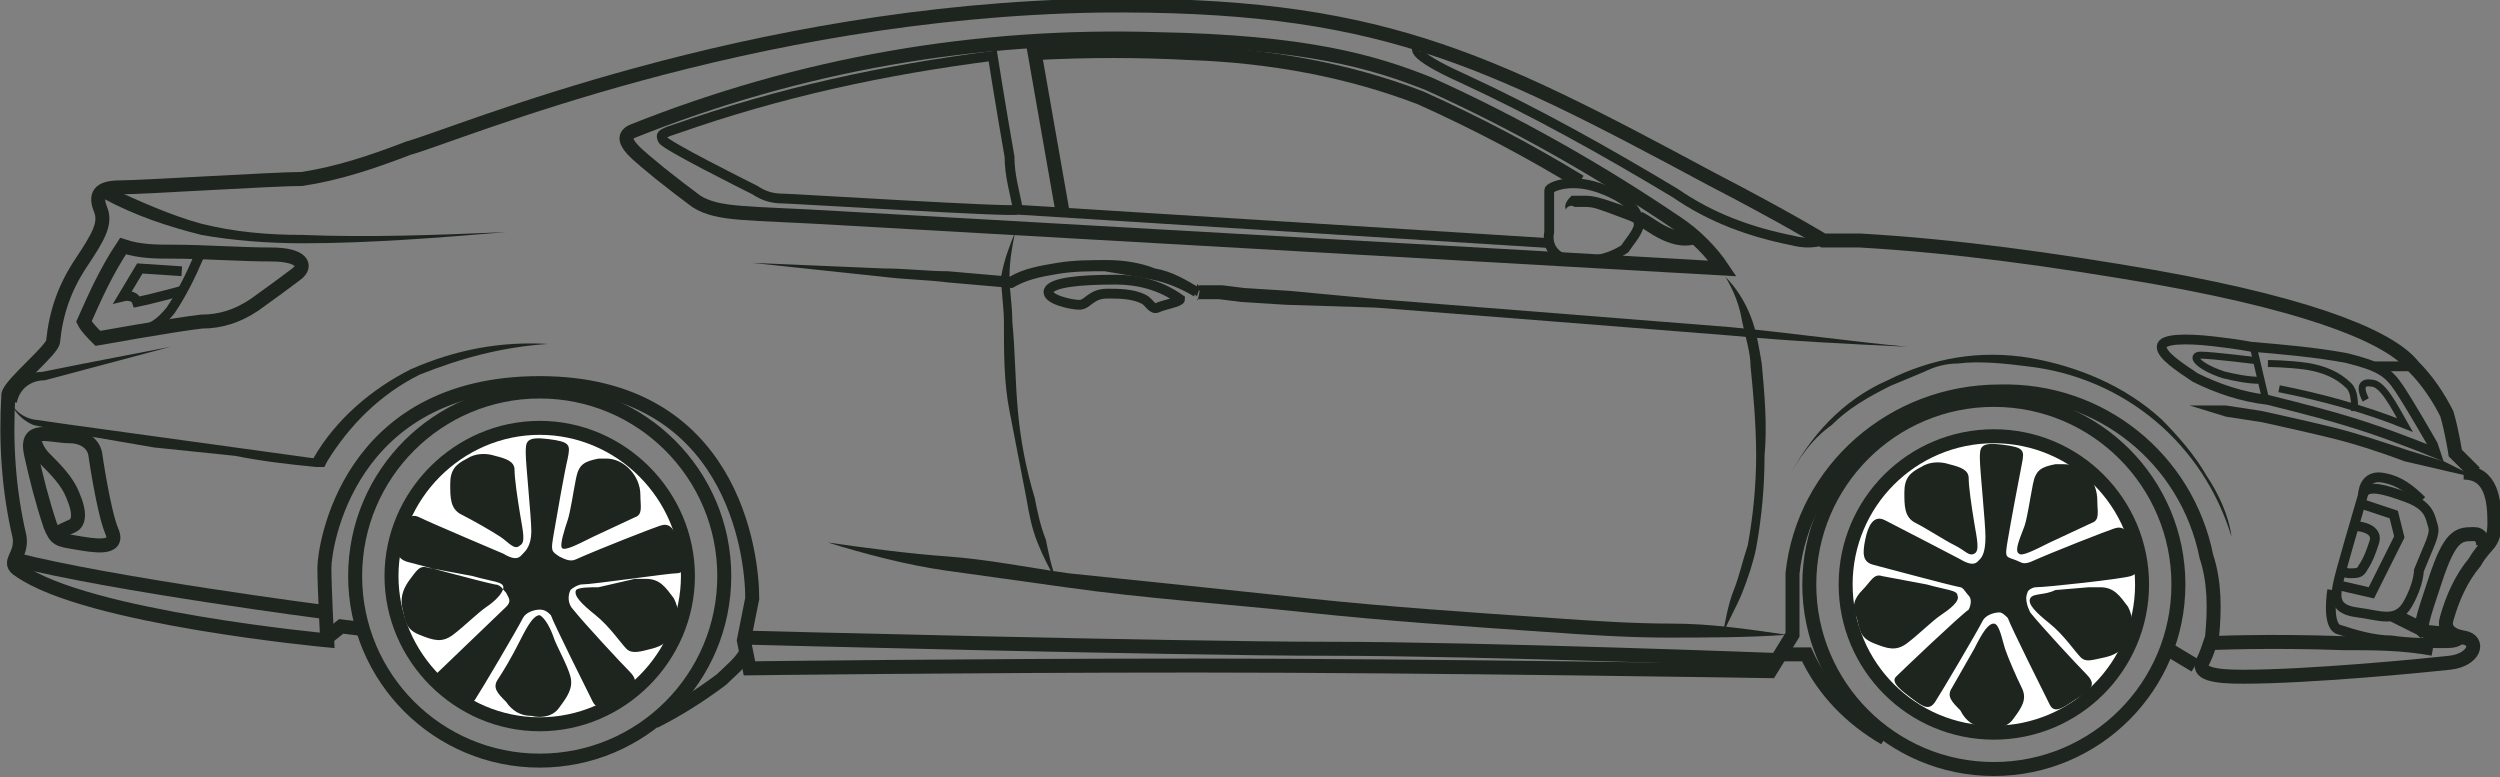
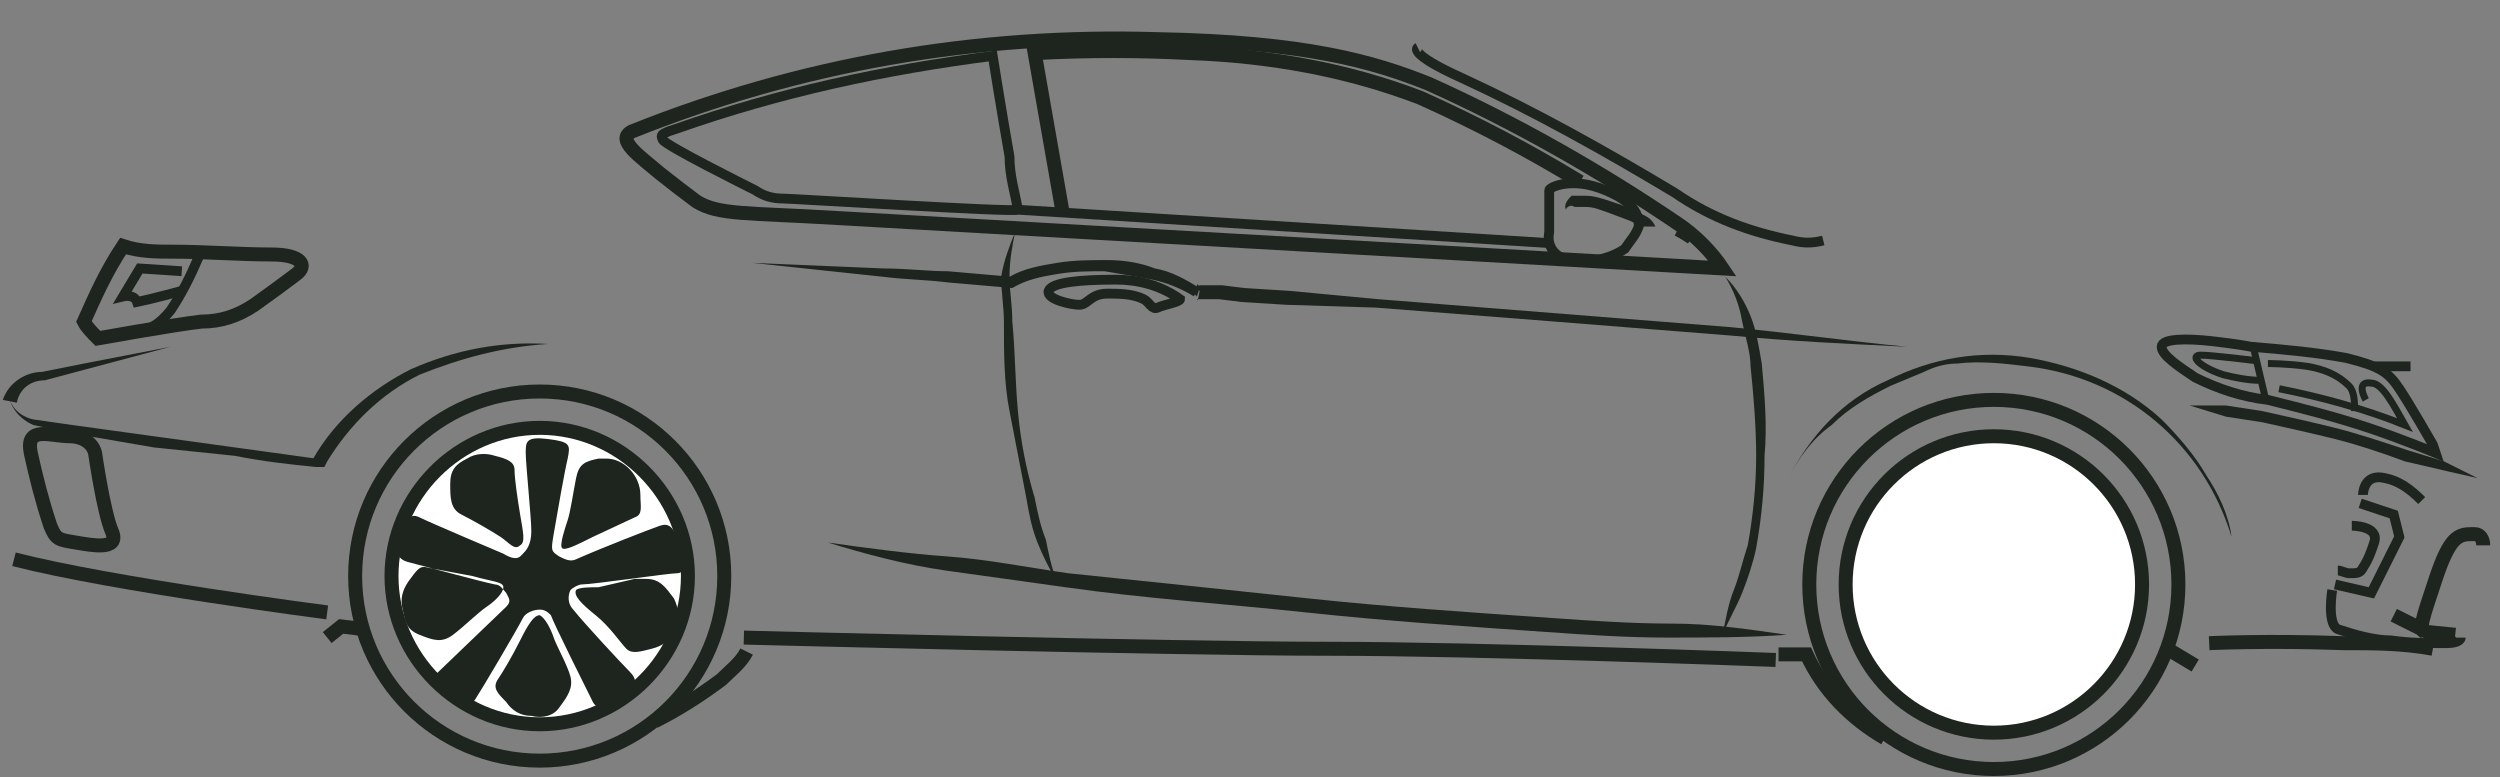
<svg xmlns="http://www.w3.org/2000/svg" version="1.1" id="Layer_1" x="0px" y="0px" viewBox="0 0 89.4 27.8" style="enable-background:new 0 0 89.4 27.8;" xml:space="preserve">
  <rect x="0" y="0" width="89.4" height="27.8" fill="#808080" stroke="none" />
  <style type="text/css">
	.st0{fill:none;stroke:#1D251E;stroke-width:0.5;stroke-miterlimit:10;}
	.st1{fill:#1D251E;}
	.st2{fill:none;stroke:#1D251E;stroke-width:0.35;stroke-miterlimit:10;}
	.st3{fill:none;stroke:#1D251E;stroke-width:0.25;stroke-miterlimit:10;}
	.st4{fill:#FFFFFF;stroke:#1D251E;stroke-miterlimit:10;}
	.st5{fill:#FFFFFF;stroke:#1D251E;stroke-width:0.5;stroke-miterlimit:10;}
</style>
  <g id="_3-2">
    <path class="st0" d="M23.6,6.2c-0.7-0.6-1.6-1.2-1-1.5c6-2.4,12.3-3.5,18.8-3.3c5.3,0.1,7.7,0.8,9.7,1.6c3.1,1.4,6.1,3.1,8.9,5   c0.6,0.4,1.2,1,1.6,1.6L30,7.8c-3.3-0.2-4.3-0.1-5.1-0.6C24.5,6.9,24.1,6.6,23.6,6.2z" />
    <path class="st0" d="M4.4,8.8c-0.6,0.9-1,1.8-1.4,2.7c0.1,0.2,0.3,0.4,0.5,0.6c0,0,2.8-0.5,3.7-0.6c0.7,0,1.3-0.2,1.9-0.6   c0.7-0.5,1.1-0.8,1.5-1.1s0.2-0.7-0.9-0.7S7.3,9,6.2,9C5.6,9,5,9,4.4,8.8z" />
-     <path class="st1" d="M3.9,6.7C5,7.2,6.1,7.7,7.2,8c1.2,0.3,2.4,0.4,3.6,0.4c2.4,0.1,4.9,0,7.3-0.1c-2.4,0.2-4.9,0.4-7.3,0.4   C9.6,8.7,8.3,8.6,7.2,8.4C6,8.1,4.8,7.7,3.7,7.1L3.9,6.7z" />
    <path class="st1" d="M19.6,12.3c-1.6,0.1-3.1,0.5-4.6,1.1c-1.4,0.7-2.5,1.8-3.3,3.1l-0.1,0.2h-0.3c-1-0.1-1.9-0.2-2.9-0.4L5.5,16   l-2.9-0.5c-0.5-0.1-0.9-0.2-1.4-0.3C0.7,15,0.3,14.5,0.3,14l0,0c0,0.5,0.4,0.9,0.9,1l1.4,0.2l2.9,0.4l5.8,0.8h-0.1   c0.8-1.4,2.1-2.5,3.5-3.2C16.3,12.5,17.9,12.2,19.6,12.3L19.6,12.3z" />
    <path class="st0" d="M11.7,21.9c0,0-7.7-1-11.2-1.9" />
    <path class="st0" d="M3.4,16.2c-0.1-0.4-0.5-0.6-0.9-0.6c-0.7,0-1.6-0.4-1.4,0.6c0.2,0.9,0.4,1.7,0.7,2.6c0.2,0.5,0.3,0.5,0.9,0.6   S4.3,19.7,4,19S3.4,16.2,3.4,16.2z" />
    <path class="st1" d="M26.9,9.4l4.7,0.2c0.8,0,1.6,0.1,2.3,0.1l2.3,0.2h-0.1c0.5-0.3,1.1-0.4,1.7-0.5c0.6-0.1,1.2-0.1,1.8-0.1   c0.6,0,1.2,0.1,1.7,0.3c0.6,0.1,1.1,0.4,1.6,0.7l-0.1,0.3l-0.1-0.1c0.2-0.6,0.1-0.2,0.2-0.3h0.4h0.4l0.8,0.1l1.6,0.1l3.2,0.3   l6.3,0.5l6.3,0.5c2.1,0.2,4.2,0.5,6.3,0.7c-2.1-0.1-4.2-0.2-6.3-0.4l-6.3-0.5L49.2,11L46,10.9l-1.6-0.1l-0.8-0.1h-0.4H43h-0.2   c0-0.1,0,0.3,0.1-0.3c-0.1-0.1-0.1,0-0.1-0.1l-0.1,0.3c-0.5-0.3-1-0.5-1.5-0.6c-0.5-0.1-1.1-0.2-1.7-0.3c-0.6,0-1.1,0-1.7,0.1   c-0.6,0.1-1.1,0.2-1.6,0.5l0,0h0l-2.3-0.2c-0.8-0.1-1.5-0.1-2.3-0.2L26.9,9.4z" />
    <path class="st1" d="M79.8,19.2c-1-3.3-3.8-5.7-7.3-6.1c-0.8-0.1-1.7-0.2-2.5-0.1c-0.4,0-0.8,0.1-1.2,0.3l-1.2,0.5   c-0.8,0.4-1.5,0.8-2.1,1.4c-0.7,0.5-1.2,1.2-1.6,2l0,0c0.8-1.6,2-2.9,3.6-3.6c1.6-0.8,3.3-1.1,5.1-0.8c1.7,0.3,3.4,1,4.7,2.2   c0.6,0.6,1.2,1.3,1.6,2C79.3,17.6,79.7,18.4,79.8,19.2L79.8,19.2z" />
-     <path class="st0" d="M88.1,16.9c1,0,1.1,1,1.1,1.8s-0.3,0.7-0.7,1.4c-0.5,0.6-0.8,1.3-1,2c-0.1,0.3,0,0.6,0.6,0.7s0.4,0.8-0.5,0.9   s-5,0.5-7.4,0.5c-1,0-1.7-0.1-1.4-0.6c0.1-0.2,0.2-0.5,0.3-0.8c0.1-1,0.1-2-0.2-2.9c-0.7-3.5-3.8-6-7.4-5.9c-3.8,0-7,2.8-7.4,6.5   v2.2L63.3,24c0,0-12.3-0.2-20.5-0.2s-16,0.1-16,0.1l-0.2-1l0.3-1.5c0-1.6-0.7-7.7-7.6-7.7s-7.7,5.9-7.7,6.6s0.1,2.6,0.1,2.6   s-8.6-0.8-11-2.5c-0.5-0.3,0.1-0.5,0-1.2c-0.4-1.7-0.5-3.4-0.4-5.1c0.1-0.4,1.6-1.6,1.6-1.9c0.1-1,0.4-1.9,1-2.8   c0.6-0.9,0.9-1.4,0.7-1.9S3.5,6.7,4.3,6.7s5.5-0.3,6.5-0.3c1.3-0.2,2.5-0.6,3.8-1.1c1.8-0.5,12.1-4.9,24.7-5.1   C49.2,0.1,53,2,61.2,6.4c2.7,1.4,4,2.2,4,2.2h1.3c3.5,0.2,7,0.7,10.5,1.3c6.2,1.1,8.6,2.3,9.3,3.2c0.5,0.5,0.9,1.1,1.2,1.7   c0.2,0.7,0.3,1.4,0.3,1.4l0.7,0.7" />
    <path class="st1" d="M6.1,12.4l-3,0.8l-1.5,0.4c-0.5,0-0.9,0.3-1,0.8l-0.5-0.1c0.2-0.6,0.8-1,1.4-1L3,13L6.1,12.4z" />
-     <path class="st0" d="M1.2,15.7c0.1,0.3,0.2,0.5,0.4,0.7c0.4,0.4,0.8,0.8,1,1.3c0.3,0.7,0.2,1,0,1.1c-0.2,0.1-0.5,0.2-0.7,0.4" />
    <path class="st2" d="M7.1,9.2c-0.3,0.7-0.6,1.3-1,1.9c-0.4,0.5-0.7,0.6-0.7,0.6" />
    <path class="st2" d="M6.5,9.7L5,9.6l-0.6,1c0,0,0.4-0.1,0.5,0.2c0.5-0.1,1.6-0.4,1.6-0.4" />
    <polyline class="st0" points="11.7,22.8 12.2,22.4 13,22.5  " />
    <path class="st2" d="M39.9,10c-1.3,0-2.3,0.1-2.4,0.4s0.8,0.5,1.1,0.5s0.4-0.4,1-0.4c0.4,0,0.9,0,1.3,0.2c0.2,0.1,0.3,0.4,0.5,0.3   s0.8-0.2,0.8-0.3C41.5,10.2,40.7,10,39.9,10z" />
    <path class="st1" d="M61.7,9.9c0.4,0.4,0.7,0.9,0.9,1.4c0.2,0.5,0.3,1.1,0.4,1.7c0.1,1.1,0.2,2.2,0.1,3.3c0,1.1-0.1,2.2-0.3,3.3   c-0.1,0.5-0.3,1.1-0.5,1.6c-0.2,0.5-0.5,1-0.7,1.5c0.1-0.5,0.2-1.1,0.4-1.6c0.2-0.5,0.3-1,0.5-1.6c0.2-1.1,0.3-2.2,0.3-3.2   c0-1.1-0.1-2.2-0.2-3.2c0-0.5-0.2-1.1-0.3-1.6C62.2,10.9,62,10.4,61.7,9.9z" />
    <path class="st1" d="M63.9,22.7c-1.4,0.1-2.9,0.1-4.3,0.1s-2.9-0.1-4.3-0.2c-2.9-0.2-5.8-0.4-8.6-0.7s-5.8-0.5-8.6-0.9   c-1.4-0.2-2.9-0.4-4.3-0.6s-2.9-0.6-4.2-1c1.4,0.2,2.9,0.4,4.3,0.5s2.9,0.4,4.3,0.6c2.9,0.3,5.8,0.6,8.6,0.9s5.8,0.5,8.7,0.7   c1.4,0.1,2.9,0.2,4.3,0.2S62.5,22.5,63.9,22.7z" />
    <path class="st0" d="M26.6,22.8c0,0,15.4,0.4,20.9,0.4s16,0.4,16,0.4" />
    <path class="st1" d="M36.3,8.3c-0.1,0.5-0.2,1-0.2,1.6c0,0.5,0.1,1,0.1,1.6c0.1,1,0.1,2.1,0.2,3.2s0.3,2.1,0.6,3.1   c0.1,0.5,0.2,1,0.4,1.5c0.1,0.5,0.2,1,0.4,1.5c-0.3-0.5-0.5-0.9-0.7-1.4c-0.2-0.5-0.3-1-0.4-1.6c-0.2-1-0.4-2.1-0.6-3.1   s-0.2-2.1-0.2-3.2c0-0.5-0.1-1.1-0.1-1.6C35.9,9.3,36.1,8.8,36.3,8.3z" />
    <path class="st2" d="M36.4,7.5c-0.1-0.6-0.3-1.2-0.3-1.9C35.8,3.9,35.5,2,35.5,2c-3.9,0.5-7.6,1.3-11.3,2.6l-0.3,0.1   c-0.2,0.1-0.3,0.1-0.2,0.3s2.9,1.6,3.3,1.8c0.3,0.2,0.6,0.3,1,0.3C28.3,7.1,36.3,7.6,36.4,7.5l19.1,1.2" />
    <path class="st2" d="M58.6,8.1c0-0.3,0-0.8-1.2-1.3s-2-0.1-2,0v1.5c-0.1,0.5,0.2,0.9,0.7,1c0.7,0.1,1.4,0,2-0.4   C58.3,8.6,58.5,8.4,58.6,8.1z" />
-     <path class="st0" d="M60.5,8.5c0,0-0.5,0.2-1.4-0.4c-0.3-0.2-0.5-0.3-0.5-0.3" />
+     <path class="st0" d="M60.5,8.5c-0.3-0.2-0.5-0.3-0.5-0.3" />
    <path class="st0" d="M56.5,6.5c-1.8-1.1-3.7-2.1-5.7-3c-2.6-1-5.4-1.5-8.2-1.6c-1.9-0.1-3.7-0.1-5.6,0l1,5.7" />
    <path class="st1" d="M59.2,8.1c-0.2,0-0.3,0-0.5,0l-0.4-0.2l-0.8-0.3c-0.3-0.1-0.5-0.2-0.8-0.2c-0.1,0-0.3,0-0.4,0   c-0.1-0.1-0.3,0-0.3,0.1c0,0,0,0,0,0c-0.1-0.2,0.1-0.4,0.2-0.5c0.2,0,0.3,0,0.5,0c0.3,0,0.6,0.1,0.9,0.2c0.3,0.1,0.6,0.2,0.8,0.3   l0.4,0.2C59,7.8,59.1,7.9,59.2,8.1z" />
    <path class="st2" d="M50.7,1.7c0,0-0.4,0.2,1.6,1.1c2.6,1.2,5.1,2.6,7.6,4.1c1.3,0.9,2.7,1.4,4.2,1.7c0.4,0.1,0.7,0.1,1.1,0" />
    <line class="st2" x1="86.2" y1="13.1" x2="84.9" y2="13.1" />
    <path class="st2" d="M87,15.9c0,0-0.8-1.4-1.2-2s-0.7-0.8-1.9-1.1c-1.1-0.2-2.2-0.3-3.4-0.4c0,0-0.5-0.1-1.4-0.2s-1.8-0.1-1.8,0.2   s0.6,0.7,1.2,1.1c0.8,0.4,1.7,0.7,2.6,0.8c1.2,0.3,2.4,0.6,3.6,1c1.2,0.4,2.4,0.9,2.4,0.9L87,15.9z" />
    <path class="st3" d="M80.7,12.9c0,0-1.6-0.2-2-0.2s-0.1,0.4,0.8,0.7c0.4,0.1,0.9,0.2,1.3,0.2" />
    <path class="st3" d="M84.2,14.7c0-0.3,0-0.7-0.2-0.9c-0.4-0.4-0.9-0.6-1.5-0.7c-0.7-0.1-1.4-0.1-1.4-0.1" />
    <path class="st3" d="M84.6,14.3c0,0-0.4-0.7,0.2-0.6c0.4,0,0.8,0.8,1.2,1.5c-1.5-0.6-3-1-4.5-1.3" />
-     <path class="st2" d="M86.5,20.4c0.4-1,0.6-1.3,0.5-1.6s-0.1-0.7-0.9-1s-1.5-0.5-1.6-0.1c-0.2,0.7-0.8,2.7-0.9,3.2s-0.1,0.9,0.7,1   s1.4,0.4,1.8-0.3S86.5,20.4,86.5,20.4z" />
    <polyline class="st2" points="84.4,18 85.6,18.4 85.8,19.2 84.8,21.2 83.5,20.9  " />
    <path class="st2" d="M84.1,18.8c0,0,1,0,0.8,0.6c-0.1,0.3-0.2,0.6-0.4,0.9c-0.1,0.2-0.2,0.2-0.5,0.2c-0.1,0-0.3-0.1-0.4-0.1" />
    <path class="st0" d="M79,23c0,0,2.1-0.1,4.8,0c1.1,0,2.1,0,3.2,0.2" />
    <path class="st0" d="M85.6,22c0.4,0.2,0.8,0.4,1.2,0.6l1,0.1" />
    <path class="st2" d="M86.6,17.9c-0.4-0.4-0.8-0.7-1.3-0.8c-0.8-0.2-0.8,0.6-0.8,0.6" />
    <path class="st2" d="M83.4,21.1c0,0-0.2,1.2,0.2,1.4c0.6,0.2,1.3,0.4,1.9,0.4c0.7,0.1,1.3,0.1,2,0.1c0.5,0,0.5-0.2,0.5-0.2" />
    <path class="st0" d="M88.8,19.5c0-0.2-0.1-0.4-0.3-0.4c0,0,0,0-0.1,0c-0.5,0-0.8,0.1-1.3,1.6s-0.6,1.8-0.4,1.9" />
    <path class="st4" d="M72.2,20.6c0-0.1-0.1-0.2-0.2-0.2c-0.4-0.1-0.9-0.1-1.3,0c-0.1,0-0.2,0.1-0.2,0.2c-0.1,0.2-0.1,0.4,0,0.6   c0,0.1,0.1,0.2,0.2,0.2c0.4,0.1,0.9,0.1,1.3,0c0.1,0,0.2-0.1,0.2-0.2C72.3,21,72.3,20.8,72.2,20.6z M71.8,21.4h-0.1   c0-0.2-0.2-0.3-0.3-0.3c-0.2,0-0.3,0.1-0.3,0.3h-0.1c0.1-0.1,0.1-0.2,0.1-0.3c-0.1-0.2-0.1-0.4-0.2-0.6h0.1   c0.2,0.6,0.5,0.6,0.5,0.6l0,0c0,0,0.2-0.1,0.5-0.6H72c-0.1,0.2-0.2,0.4-0.2,0.6C71.7,21.2,71.8,21.3,71.8,21.4z" />
    <circle class="st5" cx="71.3" cy="20.9" r="5.3" />
    <circle class="st0" cx="71.3" cy="20.9" r="6.6" />
    <path class="st4" d="M20.2,20.4c0-0.1-0.1-0.2-0.2-0.2c-0.4-0.1-0.9-0.1-1.3,0c-0.1,0-0.2,0.1-0.2,0.2c-0.1,0.2-0.1,0.4,0,0.6   c0,0.1,0.1,0.2,0.2,0.2c0.4,0.1,0.9,0.1,1.3,0c0.1,0,0.2-0.1,0.2-0.2c0,0,0,0,0,0C20.3,20.7,20.2,20.5,20.2,20.4z M19.8,21.1h-0.1   c0-0.2-0.2-0.3-0.4-0.3c-0.1,0-0.2,0.1-0.3,0.3h-0.1c0.1-0.1,0.1-0.2,0.1-0.3c-0.1-0.2-0.1-0.4-0.2-0.6h0.1   c0.2,0.6,0.5,0.6,0.5,0.6l0,0c0,0,0.2-0.1,0.5-0.6h0.1c-0.1,0.2-0.2,0.4-0.2,0.6C19.7,20.9,19.7,21,19.8,21.1z" />
    <path class="st5" d="M24.6,20.6c0,2.9-2.4,5.3-5.3,5.3c-2.9,0-5.3-2.4-5.3-5.3s2.4-5.3,5.3-5.3c0,0,0,0,0,0   C22.2,15.3,24.6,17.7,24.6,20.6z" />
    <circle class="st0" cx="19.3" cy="20.6" r="6.6" />
    <path class="st0" d="M23.4,25.8c0.8-0.4,1.6-0.9,2.4-1.5c0.3-0.3,0.7-0.6,0.9-1" />
    <path class="st0" d="M63.6,23.4h1c0.6,1.3,1.6,2.3,2.8,3" />
    <line class="st0" x1="78.5" y1="23.8" x2="77.5" y2="23.2" />
    <path class="st1" d="M78.3,14.5c0.4,0,0.9,0,1.3,0l1.3,0.2c0.9,0.2,1.8,0.4,2.6,0.6s1.7,0.5,2.6,0.8l1.3,0.4   c0.4,0.2,0.8,0.4,1.2,0.6c-0.4-0.1-0.9-0.2-1.3-0.3L86,16.5c-0.8-0.3-1.7-0.6-2.5-0.8s-1.7-0.4-2.6-0.6l-1.3-0.2L78.3,14.5z" />
    <line class="st3" x1="80.6" y1="12.5" x2="81" y2="14.2" />
-     <path class="st1" d="M70.1,20c0.5,0.3,0.6,0.1,0.7,0s0.2-0.3,0.2-0.8s-0.2-2.4-0.2-2.8s0-0.6,0.8-0.5s0.8,0.2,0.7,0.7   s-0.4,2.1-0.5,2.7S71.7,19.9,72,20s0.3,0.2,0.6,0.1c0.9-0.4,2.7-1.1,3-1.2s0.5,0,0.7,0.7s0.2,0.9-0.1,1s-3,0.4-3.4,0.4   c-0.1,0-0.3,0.1-0.3,0.2c-0.1,0.2,0,0.5,0.1,0.7c0.4,0.5,1.7,1.9,2,2.2s0.3,0.5-0.2,0.8s-0.9,0.7-1.1,0.3s-1.4-2.8-1.5-3.1   c-0.1-0.1-0.2-0.2-0.3-0.2c-0.2,0-0.5,0.1-0.6,0.3c-0.2,0.4-1.5,2.6-1.7,2.9s-0.4,0.2-0.8-0.1s-0.8-0.6-0.6-0.8s2.3-2.2,2.6-2.4   c0.1-0.2,0.1-0.4,0-0.5c-0.1-0.1-0.2-0.3-0.3-0.3c-0.5-0.1-2.7-0.7-3.1-0.8s-0.4-0.4-0.3-0.9s0.3-0.9,0.7-0.7S70.1,20,70.1,20z    M72.2,19.8c0.1,0.1,0.5-0.1,1.1-0.4l1.5-0.7c0.3-0.1,0.2-0.4,0.2-0.8c0-0.7-0.5-1.3-1.2-1.3c-0.1,0-0.2,0-0.3,0   c-0.5,0.1-0.7,0.2-0.8,0.7s-0.2,1.2-0.3,1.5S72,19.7,72.2,19.8L72.2,19.8z M72.6,21.4c-0.1,0.2,0.2,0.5,0.7,0.9s0.9,1,1.1,1.2   s0.4,0.1,0.9,0c0.4-0.1,0.7-0.3,0.8-0.7c0.2-0.3,0.2-0.7,0-1.1c-0.3-0.4-0.5-0.7-1-0.7h-0.4l-1.2,0.1   C73.1,21.3,72.7,21.2,72.6,21.4L72.6,21.4z M71.3,22.3c-0.2,0-0.4,0.3-0.7,0.9l-0.8,1.4c-0.2,0.3,0,0.5,0.3,0.8   c0.2,0.4,0.5,0.6,0.9,0.6c0.4,0.1,0.8,0,1-0.3c0.3-0.4,0.5-0.7,0.3-1.1s-0.5-1.1-0.6-1.4S71.5,22.3,71.3,22.3L71.3,22.3z M70,21.3   c0-0.2-0.4-0.2-1.1-0.4l-1.6-0.3c-0.3-0.1-0.4,0.2-0.7,0.5c-0.3,0.3-0.4,0.6-0.2,1c0.1,0.4,0.1,0.7,0.6,0.9s0.8,0.3,1.2,0   s0.9-0.8,1.2-1S70.1,21.5,70,21.3L70,21.3z M70.6,19.8c0.2-0.1,0.1-0.5,0-1.1s-0.2-1.3-0.2-1.6s-0.3-0.4-0.7-0.5   c-0.3-0.1-0.7-0.1-1,0.1c-0.4,0.2-0.6,0.4-0.6,0.9s0,0.9,0.4,1.1s1,0.6,1.4,0.8S70.4,19.9,70.6,19.8L70.6,19.8z" />
    <path class="st1" d="M18,19.8c0.5,0.3,0.6,0.1,0.7,0S19,19.5,19,19s-0.2-2.4-0.2-2.8s0-0.6,0.8-0.5s0.8,0.2,0.7,0.7   c-0.1,0.4-0.4,2.1-0.5,2.7s-0.1,0.6,0.2,0.8c0.2,0.1,0.4,0.2,0.6,0.1c0.9-0.4,2.7-1.1,3-1.2s0.5,0,0.7,0.7s0.2,1-0.1,1   s-3,0.4-3.4,0.4c-0.1,0-0.3,0.1-0.4,0.2c-0.1,0.2-0.1,0.5,0.1,0.7c0.4,0.5,1.7,1.9,2,2.2s0.3,0.5-0.2,0.8s-0.9,0.7-1.1,0.3   s-1.4-2.8-1.5-3.1c-0.1-0.1-0.2-0.2-0.4-0.2c-0.2,0-0.5,0.1-0.6,0.3c-0.2,0.4-1.5,2.6-1.7,2.9s-0.4,0.2-0.8-0.1s-0.8-0.6-0.6-0.8   s2.3-2.2,2.5-2.4s0.1-0.3,0-0.5c-0.1-0.1-0.2-0.3-0.4-0.3c-0.5-0.1-2.7-0.7-3.1-0.8s-0.5-0.4-0.3-0.9s0.3-0.9,0.7-0.7   S18,19.8,18,19.8z M20.1,19.6c0.1,0.1,0.5-0.1,1.1-0.4l1.5-0.7c0.3-0.1,0.2-0.4,0.2-0.8c0-0.7-0.6-1.3-1.2-1.3c-0.1,0-0.2,0-0.3,0   c-0.5,0.1-0.7,0.2-0.8,0.7s-0.2,1.2-0.3,1.5S20,19.5,20.1,19.6L20.1,19.6z M20.6,21.1c-0.1,0.2,0.2,0.5,0.7,0.9s0.9,1,1.1,1.2   s0.5,0.1,0.9,0c0.4-0.1,0.7-0.3,0.8-0.7c0.2-0.3,0.2-0.7,0-1.1c-0.3-0.4-0.5-0.7-1-0.7h-0.4L21.4,21C21.1,21,20.7,21,20.6,21.1   L20.6,21.1z M19.3,22c-0.2,0-0.4,0.3-0.7,0.9s-0.6,1.1-0.8,1.4s0,0.5,0.3,0.8c0.2,0.3,0.5,0.5,0.9,0.5c0.4,0.1,0.8,0,1-0.3   c0.3-0.4,0.5-0.7,0.4-1.1s-0.5-1.1-0.6-1.4S19.5,22.1,19.3,22z M18,21c0-0.2-0.4-0.2-1.1-0.4l-1.6-0.3c-0.3-0.1-0.4,0.1-0.7,0.5   c-0.2,0.3-0.3,0.6-0.2,1c0.1,0.4,0.1,0.7,0.6,0.9s0.8,0.3,1.2,0s0.9-0.8,1.2-1S18,21.2,18,21L18,21z M18.6,19.5   c0.2-0.1,0.1-0.5,0-1.1s-0.2-1.3-0.2-1.6s-0.3-0.4-0.7-0.5c-0.3-0.1-0.7-0.1-1,0.1c-0.4,0.2-0.6,0.4-0.6,0.9s0,0.9,0.4,1.1   s1.1,0.6,1.4,0.8S18.4,19.7,18.6,19.5L18.6,19.5z" />
  </g>
</svg>